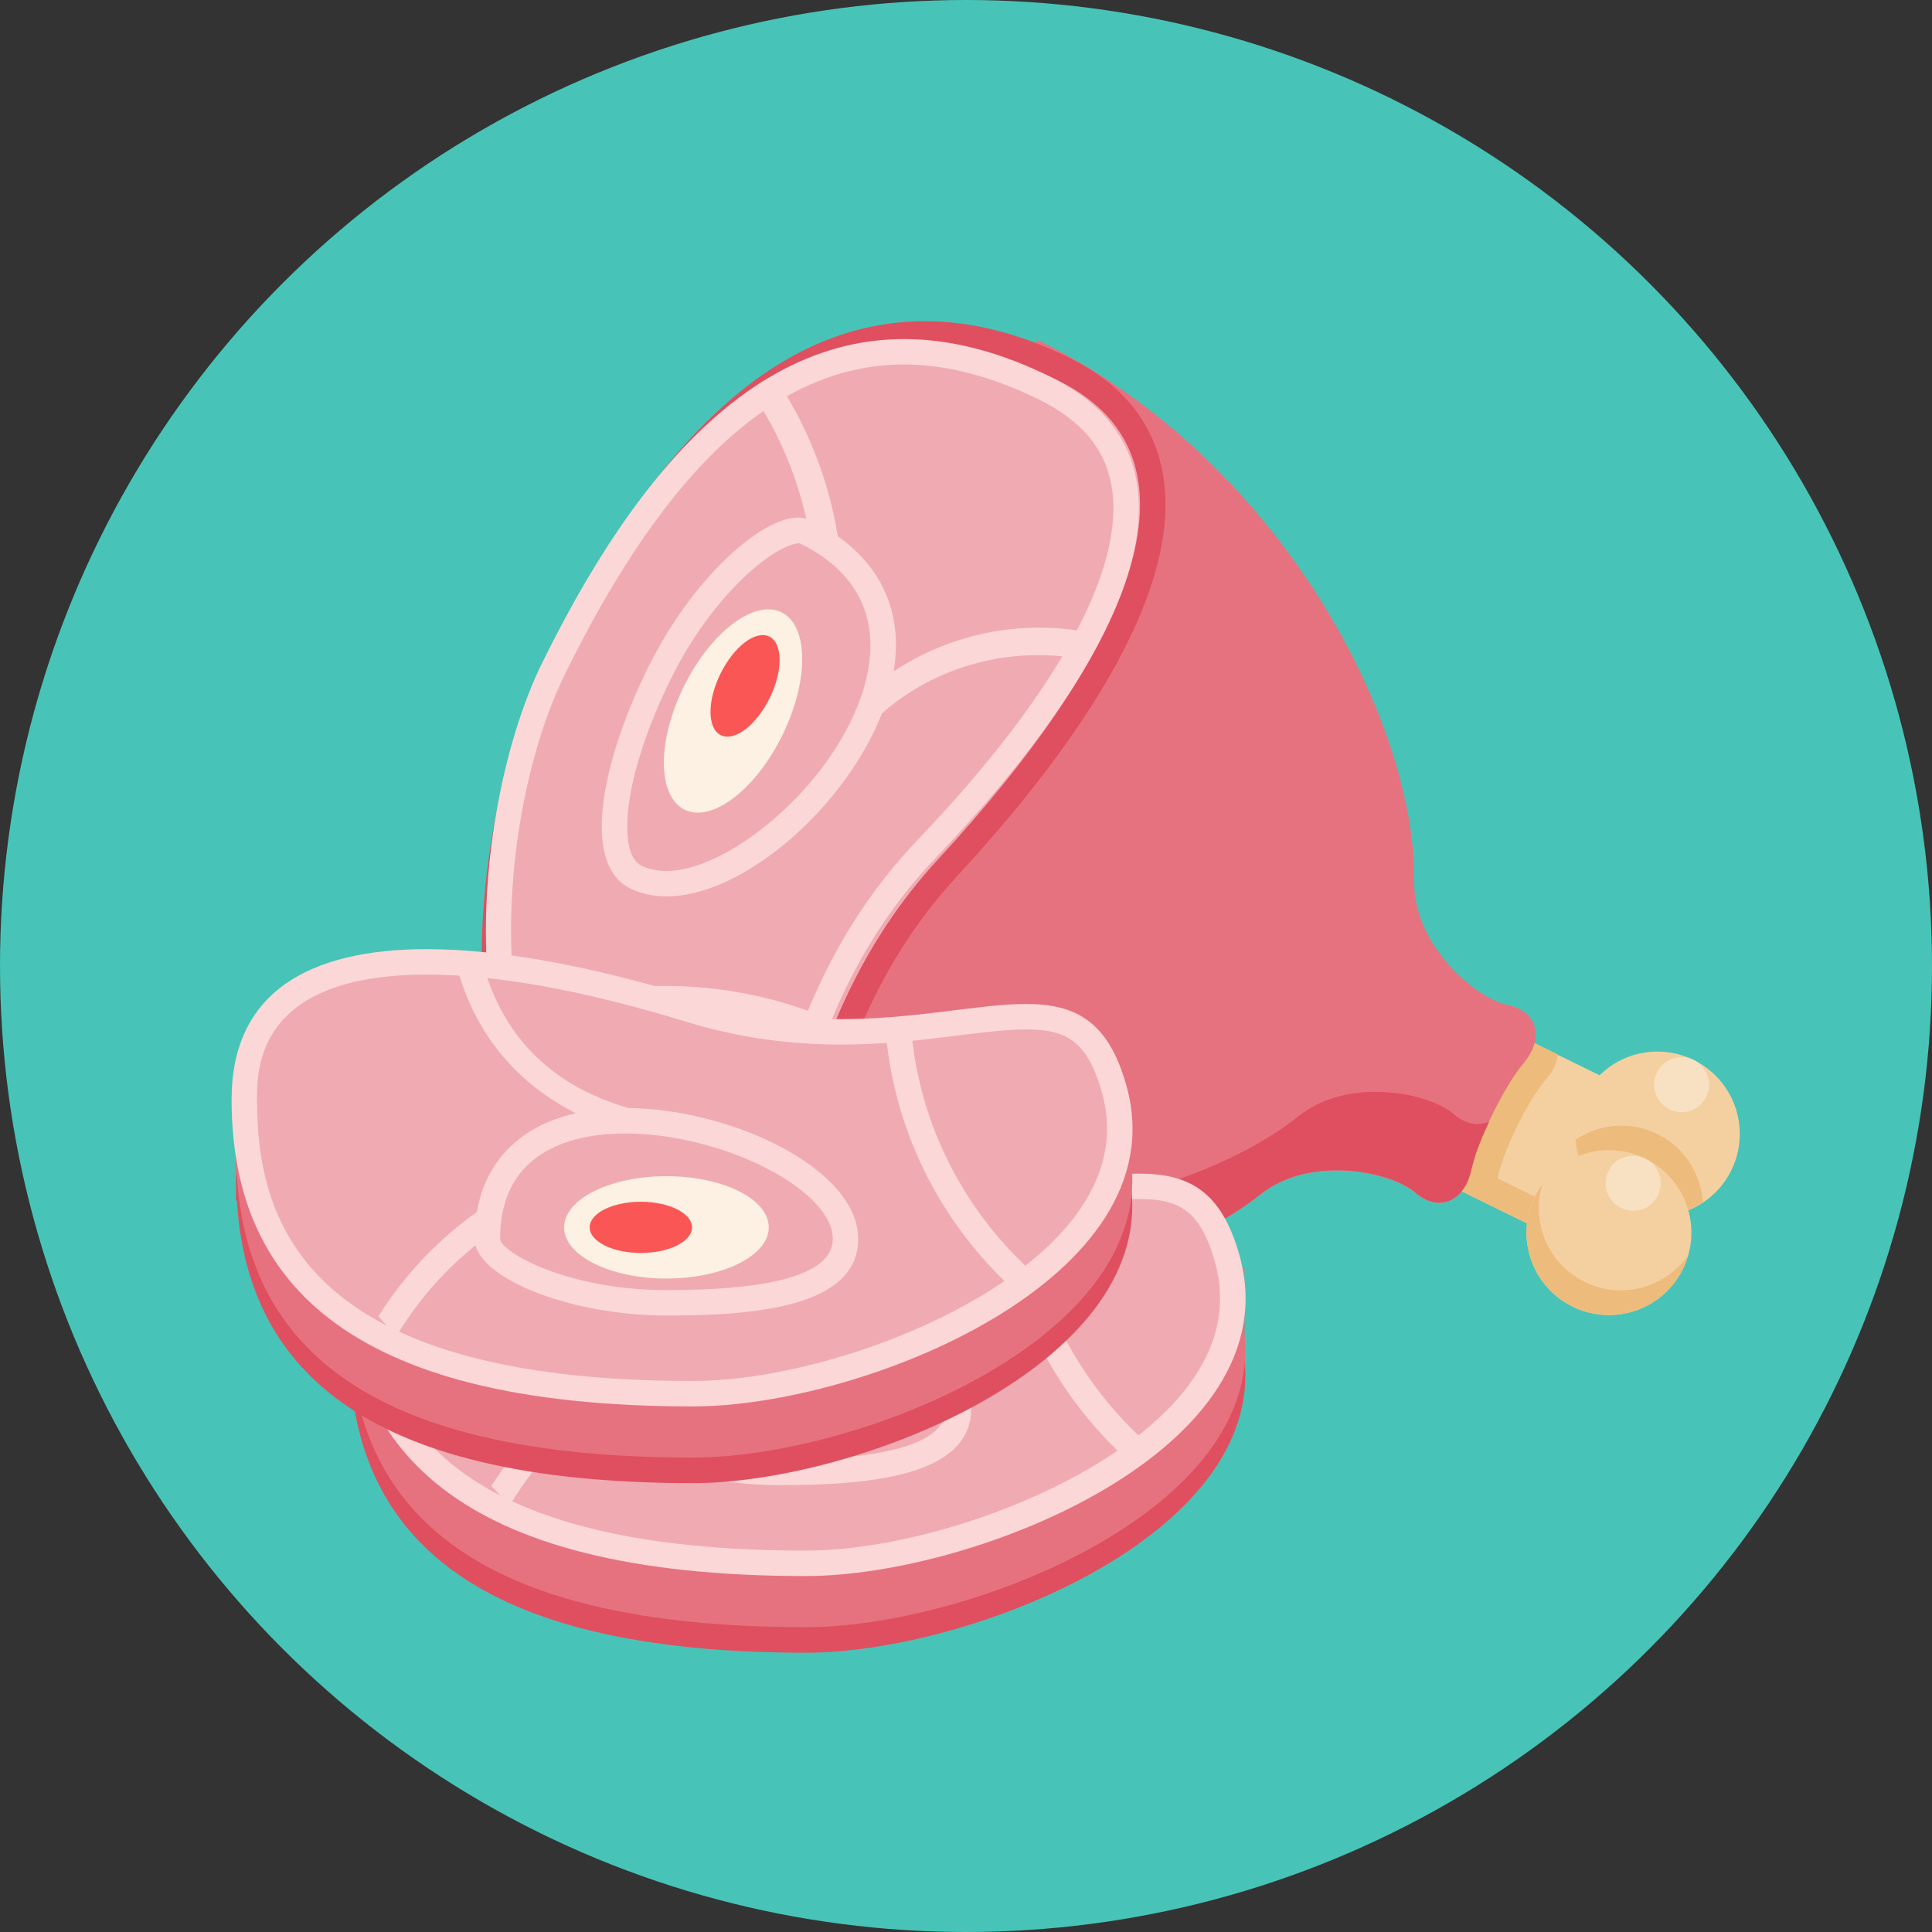
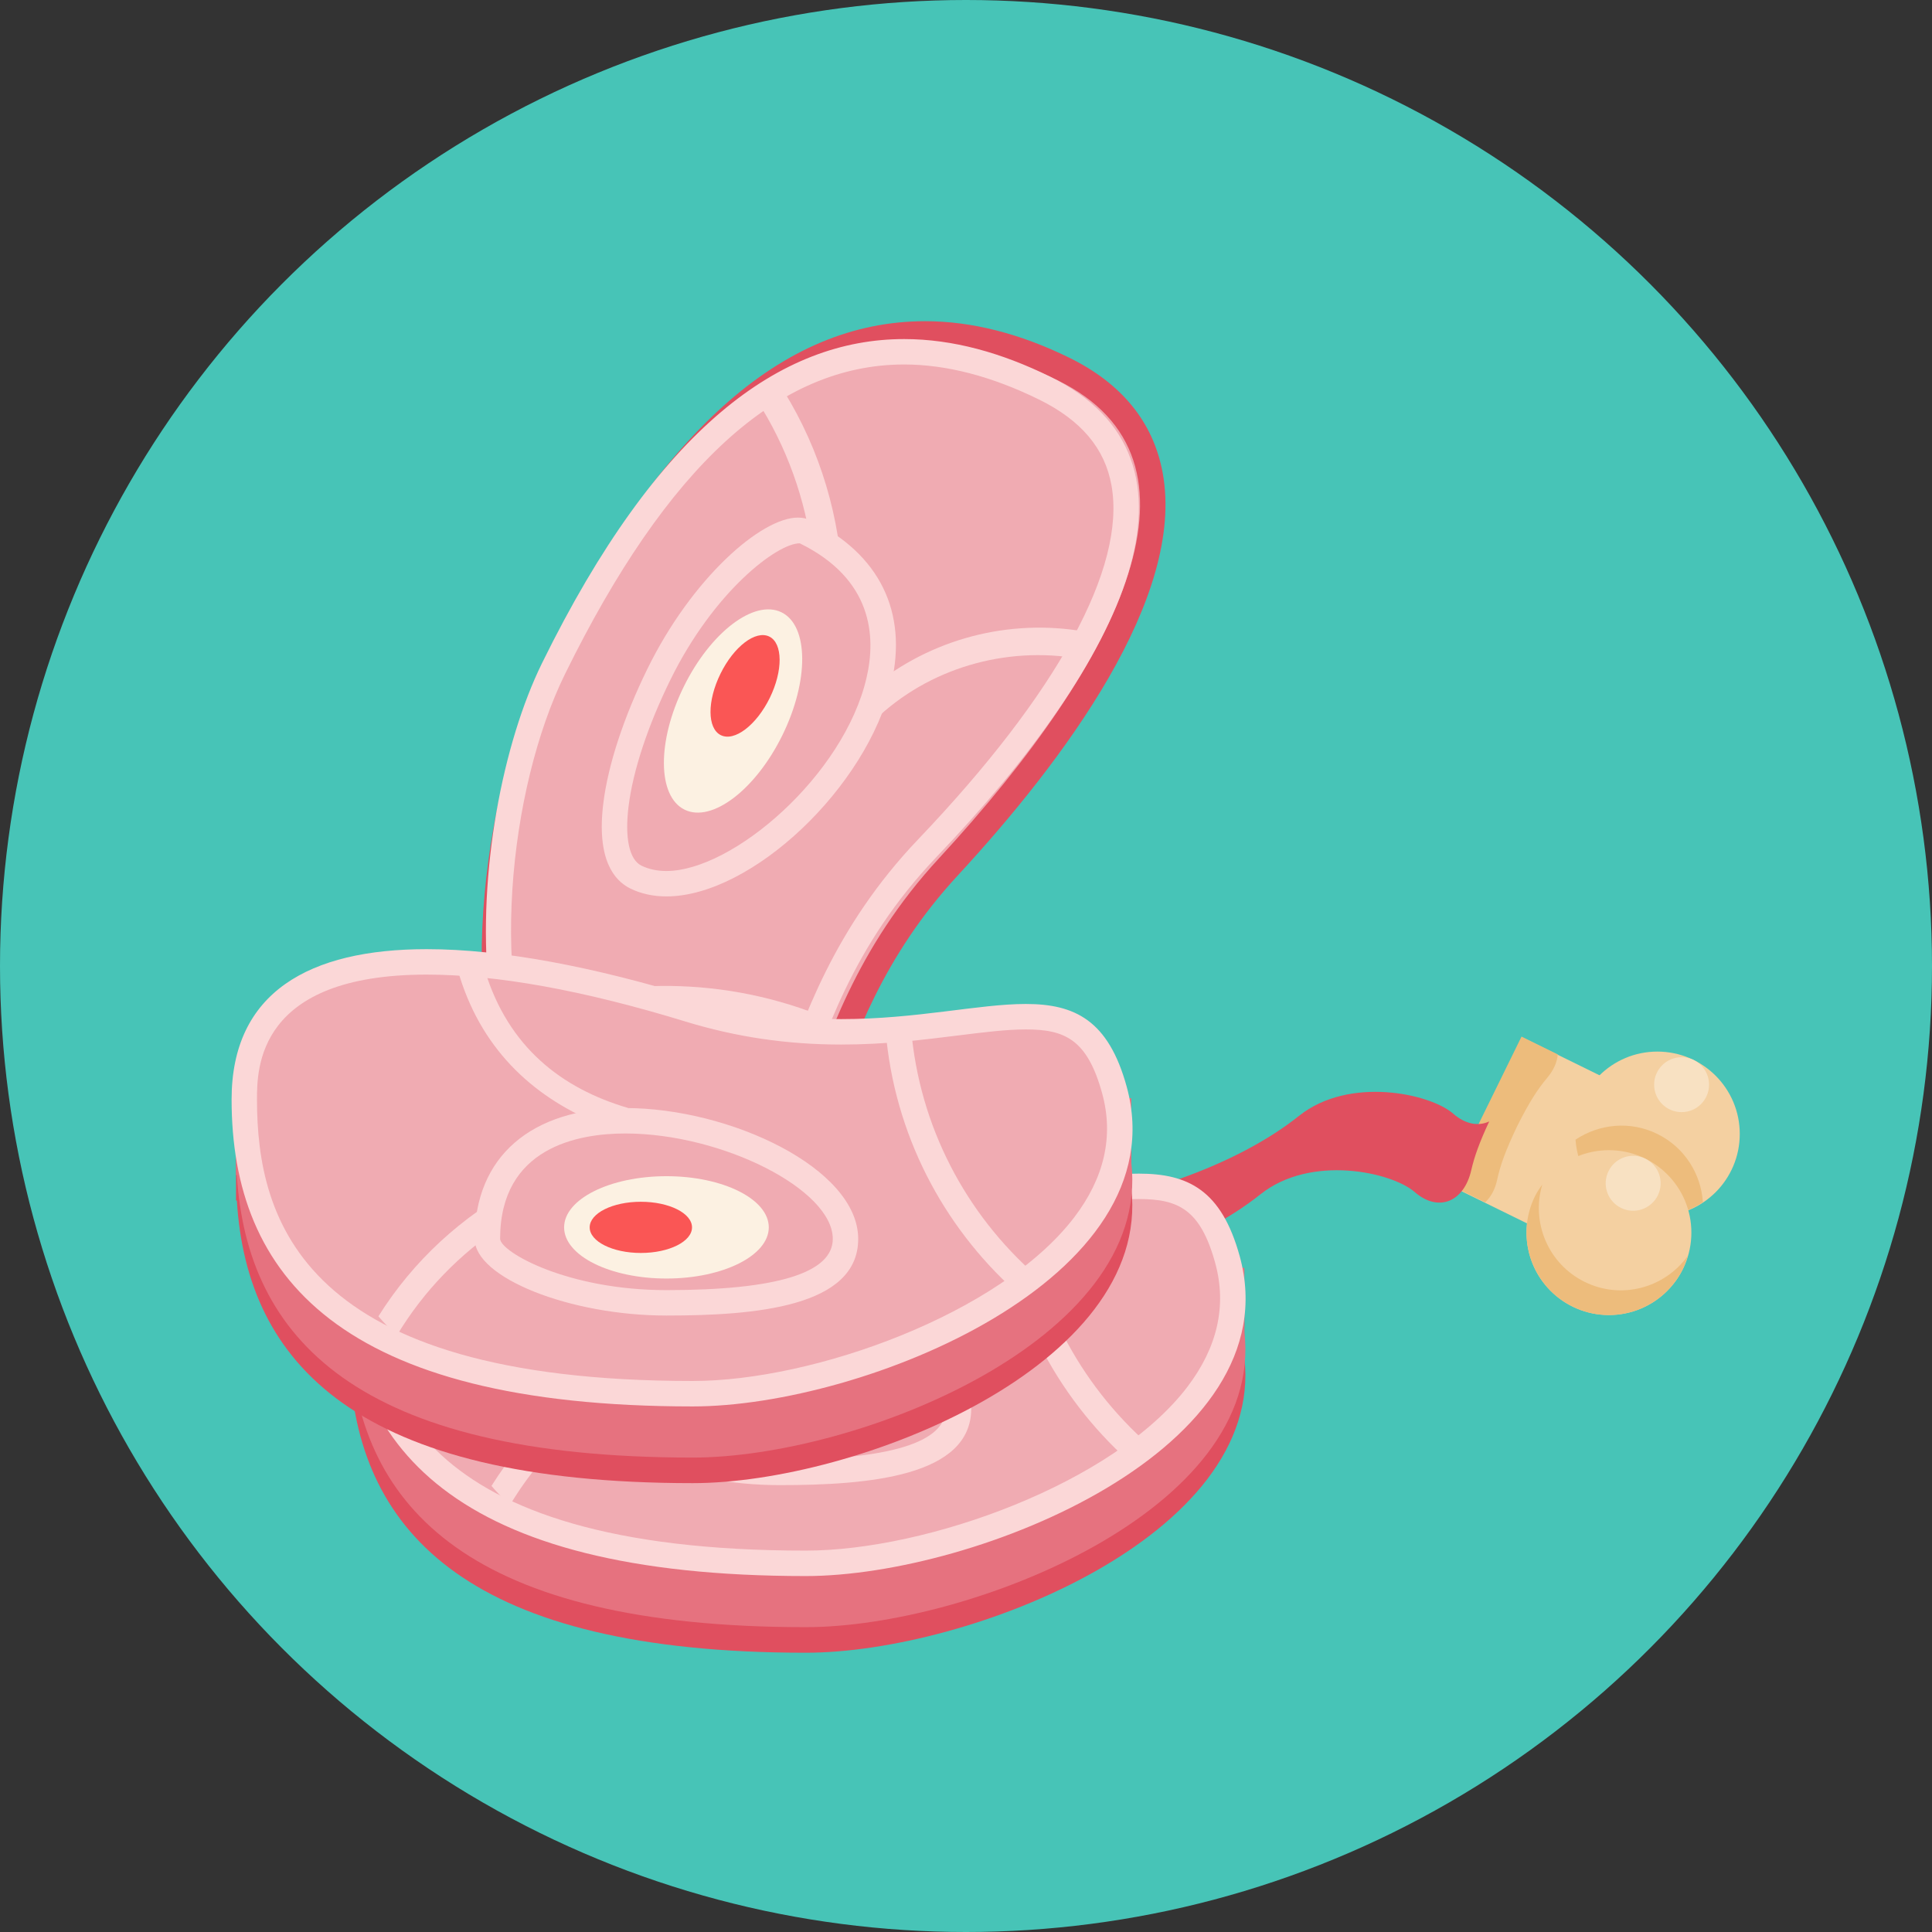
<svg xmlns="http://www.w3.org/2000/svg" height="64" viewBox="0 0 64 64" width="64">
  <rect x="0" y="0" width="64" height="64" fill="#333333" stroke="none" />
  <g id="background">
    <circle cx="32" cy="32" fill="#47c4b7" r="32" />
  </g>
  <g id="icon">
    <g id="meat_1_">
      <g>
        <g>
          <g>
            <circle cx="54.903" cy="37.564" fill="#f4d0a1" r="2.729" />
          </g>
          <g>
            <path d="m48.92 35.264h5.46v5.46h-5.46z" fill="#f4d0a1" transform="matrix(.898 .441 -.441 .898 22.043 -18.88)" />
          </g>
          <g>
-             <path d="m47.917 39.582h5.46v.91h-5.46z" fill="#edbc7c" transform="matrix(.898 .441 -.441 .898 22.841 -18.229)" />
+             <path d="m47.917 39.582v.91h-5.46z" fill="#edbc7c" transform="matrix(.898 .441 -.441 .898 22.841 -18.229)" />
          </g>
          <g>
            <path d="m47.996 39.241 1.201.589c.183-.17.329-.418.399-.754.104-.474.269-.945.661-1.767.407-.812.683-1.232.995-1.603.22-.261.33-.527.351-.777l-1.201-.59z" fill="#edbc7c" />
          </g>
          <g>
            <path d="m54.902 37.564c-.903-.445-1.929-.332-2.711.188.065.938.603 1.817 1.508 2.261.904.444 1.93.333 2.712-.188-.064-.936-.603-1.817-1.509-2.261z" fill="#edbc7c" />
          </g>
          <g>
            <circle cx="53.298" cy="40.832" fill="#f4d0a1" r="2.731" />
          </g>
          <g>
            <circle cx="55.705" cy="35.931" fill="#f8e1c2" r=".91" />
          </g>
          <g>
            <path d="m54.918 39.599c-.224.452-.768.637-1.219.415s-.638-.767-.414-1.218c.219-.451.765-.637 1.217-.414.451.221.638.764.416 1.217z" fill="#f8e1c2" />
          </g>
          <g>
            <path d="m52.496 42.465c-1.214-.598-1.78-1.972-1.406-3.225-.088.121-.172.247-.243.388-.663 1.353-.106 2.988 1.247 3.654 1.354.665 2.989.106 3.655-1.247.068-.141.117-.284.159-.43-.764 1.063-2.198 1.457-3.412.86z" fill="#edbc7c" />
          </g>
        </g>
        <g>
          <g>
-             <path d="m49.441 36.909c.431-.86.717-1.307 1.041-1.702.693-.84.441-1.725-.572-1.926-.989-.198-3.097-1.955-3.063-4.087.078-5.131-4.313-13.927-12.481-17.938l-7.221 14.702-7.219 14.703c8.165 4.013 17.811 2.111 21.823-1.088 1.667-1.33 4.345-.736 5.107-.074.779.678 1.633.337 1.874-.725.116-.498.294-.998.711-1.865z" fill="#e6727f" />
-           </g>
+             </g>
          <g>
            <g>
              <path d="m49.332 37.149c-.353.165-.783.101-1.195-.259-.761-.663-3.439-1.254-5.106.075-4.016 3.204-13.662 5.11-21.83 1.099l-1.273 2.597c8.165 4.013 17.813 2.105 21.826-1.098 1.669-1.331 4.347-.738 5.109-.076.779.68 1.633.337 1.875-.726.102-.444.265-.905.594-1.612z" fill="#e04f5f" />
            </g>
          </g>
        </g>
        <g>
          <g>
            <g>
              <path d="m22.898 41.099c-.362 0-.746-.039-1.175-.117-1.835-.336-3.231-1.434-4.152-3.261-2.25-4.465-.968-11.894.822-15.539 3.676-7.482 7.684-11.121 12.255-11.121 1.467 0 3.011.394 4.589 1.168 1.614.794 2.576 1.971 2.862 3.501.737 3.956-3.226 9.245-6.681 12.984-2.539 2.747-3.516 5.547-4.302 7.796-.893 2.562-1.6 4.589-4.218 4.589z" fill="#f0abb2" />
            </g>
            <g>
              <path d="m30.648 11.482c1.48 0 2.951.411 4.403 1.124 5.321 2.615 2.188 9.187-3.942 15.822-5.527 5.98-3.838 12.248-8.211 12.248-.33 0-.694-.036-1.099-.11-6.589-1.205-5.629-12.901-3.028-18.198 3.908-7.956 7.927-10.886 11.877-10.886zm0-.842c-4.748 0-8.88 3.715-12.633 11.357-1.829 3.725-3.132 11.326-.821 15.913.971 1.925 2.51 3.13 4.454 3.485.453.083.862.124 1.25.124 2.916 0 3.704-2.258 4.617-4.871.772-2.213 1.734-4.966 4.213-7.648 3.52-3.811 7.554-9.22 6.785-13.348-.311-1.668-1.351-2.947-3.091-3.802-1.635-.803-3.242-1.21-4.774-1.21z" fill="#e04f5f" />
            </g>
          </g>
          <g>
            <g>
              <path d="m22.814 40.163c-.349 0-.746-.044-1.181-.13-1.739-.346-3.066-1.42-3.944-3.195-1.972-3.986-1.258-10.812.645-14.685 3.471-7.065 7.27-10.5 11.616-10.5 1.462 0 3.025.403 4.646 1.2 1.51.741 2.397 1.803 2.638 3.155.509 2.856-1.805 7.149-6.515 12.087-2.72 2.849-3.711 5.751-4.508 8.084-.918 2.69-1.445 3.984-3.397 3.984z" fill="#f0abb2" />
            </g>
            <g>
              <path d="m29.951 12.074c1.397 0 2.897.39 4.46 1.157 1.402.688 2.19 1.621 2.409 2.852.484 2.721-1.79 6.884-6.405 11.722-2.783 2.916-3.834 5.993-4.602 8.239-.897 2.631-1.329 3.697-2.999 3.697-.32 0-.691-.041-1.099-.121-1.604-.318-2.832-1.317-3.649-2.969-1.916-3.875-1.213-10.529.646-14.313 3.392-6.905 7.068-10.263 11.239-10.264zm-.001-.842c-4.072 0-8.147 2.902-11.994 10.734-2.603 5.298-3.333 17.105 3.596 18.479.472.095.89.139 1.263.139 4.443 0 2.604-6.325 8.21-12.198 6.267-6.568 9.396-13.142 3.758-15.911-1.601-.787-3.217-1.243-4.833-1.243z" fill="#fbd7d7" />
            </g>
          </g>
          <g>
            <path d="m16.764 33.681c.048.308.106.612.173.907 3.063-1.273 6.583-1.397 9.851-.125.104-.276.22-.558.338-.844-3.434-1.341-7.128-1.234-10.362.062z" fill="#fbd7d7" />
          </g>
          <g>
            <path d="m27.916 19.43c-.078-2.252-.726-4.494-1.958-6.484-.297.077-.601.178-.905.283 1.017 1.572 1.63 3.318 1.856 5.105z" fill="#fbd7d7" />
          </g>
          <g>
            <path d="m35.72 20.888c-2.54-.381-5.137.38-7.036 2.057-.041.439-.079.836-.02 1.227 1.67-1.817 4.17-2.701 6.633-2.418z" fill="#fbd7d7" />
          </g>
          <g>
            <path d="m21.063 29.054c-1.227-.601-.785-3.563.767-6.721 1.549-3.155 4.033-5.115 4.852-4.714 6.94 3.409-1.942 13.24-5.619 11.435z" fill="#f0abb2" />
            <path d="m22.074 29.695c-.438 0-.841-.089-1.196-.263-.535-.263-1.124-.967-.891-2.833.158-1.271.679-2.852 1.464-4.452 1.47-2.991 3.762-5.001 4.98-5.001.161 0 .307.032.436.095 2.266 1.112 3.21 3.031 2.659 5.403-.797 3.427-4.627 7.051-7.452 7.051zm4.415-11.697c-.747 0-2.847 1.598-4.281 4.521-.746 1.518-1.238 3.004-1.385 4.185-.132 1.056.023 1.774.426 1.972.238.117.516.177.825.177 2.199 0 5.88-3.164 6.631-6.399.321-1.38.198-3.273-2.21-4.455-.001-.001-.004-.001-.006-.001z" fill="#fbd7d7" />
          </g>
          <g>
            <ellipse cx="24.28" cy="23.538" fill="#fcf1e2" rx="1.82" ry="3.64" transform="matrix(.898 .441 -.441 .898 12.86 -8.292)" />
          </g>
          <g>
            <path d="m25.499 23.121c-.444.903-1.169 1.455-1.621 1.232-.451-.222-.455-1.133-.012-2.033.441-.901 1.166-1.455 1.618-1.233.451.222.456 1.134.015 2.034z" fill="#fa5655" />
          </g>
        </g>
      </g>
      <g>
        <g>
          <path d="m41.222 44.979v-2.135h-.677c-1.945-3.359-6.571.577-13.853-1.652-7.395-2.266-13.61-2.469-14.878 1.652h-.25v2.542h.027c.332 5.418 3.992 9.363 15.101 9.363 5.41.001 15.205-3.874 14.53-9.77z" fill="#e04f5f" />
        </g>
        <g>
          <path d="m41.222 44.132v-2.135h-.677c-1.945-3.359-6.571.579-13.853-1.651-7.395-2.266-13.61-2.469-14.878 1.651h-.25v2.542h.027c.332 5.419 3.992 9.363 15.101 9.363 5.41 0 15.205-3.875 14.53-9.77z" fill="#e6727f" />
        </g>
        <g>
          <g>
            <path d="m26.692 51.787c-9.994 0-14.854-3.189-14.854-9.748 0-3.023 2.032-4.558 6.04-4.558 2.362 0 5.286.529 8.69 1.572 1.637.501 3.287.745 5.047.745 1.427 0 2.695-.158 3.814-.298.874-.109 1.631-.203 2.295-.203 1.438 0 2.38.397 2.937 2.43.425 1.545.09 3.049-.994 4.471-2.548 3.343-8.767 5.589-12.975 5.589z" fill="#f0abb2" />
          </g>
          <g>
            <path d="m17.88 37.902c2.319 0 5.201.523 8.566 1.554 1.677.514 3.368.764 5.17.764 1.453 0 2.735-.16 3.866-.301.861-.107 1.605-.199 2.243-.199 1.293 0 2.039.327 2.531 2.12.387 1.41.076 2.791-.924 4.104-2.437 3.195-8.617 5.422-12.641 5.422-12.936 0-14.433-5.322-14.433-9.326.002-1.024.002-4.138 5.622-4.138zm-.001-.841c-3.884 0-6.461 1.425-6.461 4.979 0 5.85 3.594 10.169 15.274 10.169 5.655 0 16.121-4.237 14.376-10.592-.604-2.2-1.718-2.739-3.343-2.739-1.564 0-3.602.5-6.109.5-1.478 0-3.119-.174-4.924-.727-3.254-.998-6.305-1.59-8.813-1.59z" fill="#fbd7d7" />
          </g>
        </g>
        <g>
          <path d="m37.386 48.396c.237-.167.467-.341.687-.519-2.321-2.037-3.871-4.928-4.147-8.182-.273.027-.557.046-.844.064.288 3.422 1.892 6.465 4.304 8.637z" fill="#fbd7d7" />
        </g>
        <g>
          <path d="m20.896 44.925c-1.85.989-3.458 2.45-4.615 4.298.186.218.396.429.607.641.896-1.495 2.107-2.725 3.506-3.648z" fill="#fbd7d7" />
        </g>
        <g>
          <path d="m18.912 37.761c.725 2.542 2.426 4.157 4.607 5.06.385-.147.731-.288 1.032-.5-2.204-.648-3.97-2.018-4.744-4.56z" fill="#fbd7d7" />
        </g>
        <g>
          <path d="m31.753 46.658c0 1.694-2.654 2.118-5.931 2.118-3.275 0-5.931-1.271-5.931-2.118.001-6.778 11.862-3.389 11.862 0z" fill="#f0abb2" />
          <path d="m25.822 49.197c-3.206 0-6.352-1.258-6.352-2.539 0-2.714 1.864-4.335 4.986-4.335 3.474 0 7.718 2 7.718 4.335.001 2.251-3.394 2.539-6.352 2.539zm-1.365-6.031c-1.548 0-4.145.454-4.145 3.492.025.436 2.223 1.697 5.51 1.697 3.656 0 5.51-.571 5.51-1.697 0-1.633-3.662-3.492-6.875-3.492z" fill="#fbd7d7" />
        </g>
        <g>
          <ellipse cx="25.822" cy="46.276" fill="#fcf1e2" rx="3.391" ry="1.695" />
        </g>
        <g>
          <ellipse cx="24.975" cy="46.276" fill="#fa5655" rx="1.696" ry=".848" />
        </g>
      </g>
      <g>
        <g>
          <path d="m37.476 39.361v-2.135h-.676c-1.945-3.359-6.572.577-13.852-1.652-7.396-2.266-13.612-2.469-14.88 1.652h-.25v2.542h.028c.332 5.418 3.991 9.363 15.102 9.363 5.407.001 15.205-3.875 14.528-9.77z" fill="#e04f5f" />
        </g>
        <g>
          <path d="m37.476 38.514v-2.135h-.676c-1.945-3.359-6.572.578-13.852-1.652-7.396-2.265-13.612-2.468-14.88 1.652h-.25v2.543h.028c.332 5.418 3.991 9.362 15.102 9.362 5.407 0 15.205-3.875 14.528-9.77z" fill="#e6727f" />
        </g>
        <g>
          <g>
            <path d="m22.948 46.168c-9.996 0-14.854-3.188-14.854-9.747 0-3.024 2.031-4.558 6.041-4.558 2.36 0 5.284.529 8.689 1.572 1.637.501 3.287.744 5.046.744 1.428 0 2.696-.157 3.815-.297.875-.109 1.631-.203 2.296-.203 1.437 0 2.378.396 2.936 2.429.425 1.545.09 3.05-.995 4.472-2.549 3.343-8.766 5.588-12.974 5.588z" fill="#f0abb2" />
          </g>
          <g>
            <path d="m14.135 32.285c2.318 0 5.201.521 8.566 1.553 1.678.514 3.368.764 5.169.764 1.454 0 2.736-.16 3.867-.301.861-.107 1.605-.2 2.244-.2 1.292 0 2.038.327 2.53 2.12.387 1.41.075 2.792-.925 4.104-2.437 3.195-8.617 5.422-12.639 5.422-12.938 0-14.434-5.322-14.434-9.326.002-1.024.002-4.136 5.622-4.136zm0-.843c-3.885 0-6.463 1.425-6.463 4.979 0 5.85 3.594 10.169 15.276 10.169 5.654 0 16.119-4.237 14.375-10.593-.604-2.199-1.718-2.739-3.342-2.739-1.565 0-3.603.501-6.111.501-1.477 0-3.119-.174-4.922-.727-3.256-.997-6.307-1.59-8.813-1.59z" fill="#fbd7d7" />
          </g>
        </g>
        <g>
          <path d="m33.64 42.778c.238-.167.467-.341.687-.519-2.321-2.037-3.87-4.928-4.146-8.182-.274.027-.557.046-.844.064.287 3.422 1.892 6.464 4.303 8.637z" fill="#fbd7d7" />
        </g>
        <g>
          <path d="m17.151 39.307c-1.851.988-3.459 2.45-4.616 4.298.187.217.396.429.607.641.897-1.495 2.107-2.725 3.507-3.647z" fill="#fbd7d7" />
        </g>
        <g>
          <path d="m15.167 32.143c.724 2.542 2.426 4.157 4.607 5.06.385-.147.73-.288 1.032-.5-2.204-.648-3.97-2.018-4.745-4.56z" fill="#fbd7d7" />
        </g>
        <g>
          <path d="m28.008 41.04c0 1.694-2.655 2.118-5.931 2.118s-5.932-1.271-5.932-2.118c.001-6.778 11.863-3.39 11.863 0z" fill="#f0abb2" />
          <path d="m22.077 43.579c-3.206 0-6.353-1.258-6.353-2.539 0-2.714 1.864-4.335 4.987-4.335 3.474 0 7.718 2 7.718 4.335.001 2.251-3.394 2.539-6.352 2.539zm-1.365-6.031c-1.548 0-4.145.454-4.145 3.492.024.436 2.222 1.697 5.51 1.697 3.656 0 5.51-.571 5.51-1.697 0-1.633-3.662-3.492-6.875-3.492z" fill="#fbd7d7" />
        </g>
        <g>
          <ellipse cx="22.077" cy="40.658" fill="#fcf1e2" rx="3.39" ry="1.695" />
        </g>
        <g>
          <ellipse cx="21.229" cy="40.658" fill="#fa5655" rx="1.695" ry=".848" />
        </g>
      </g>
    </g>
  </g>
</svg>